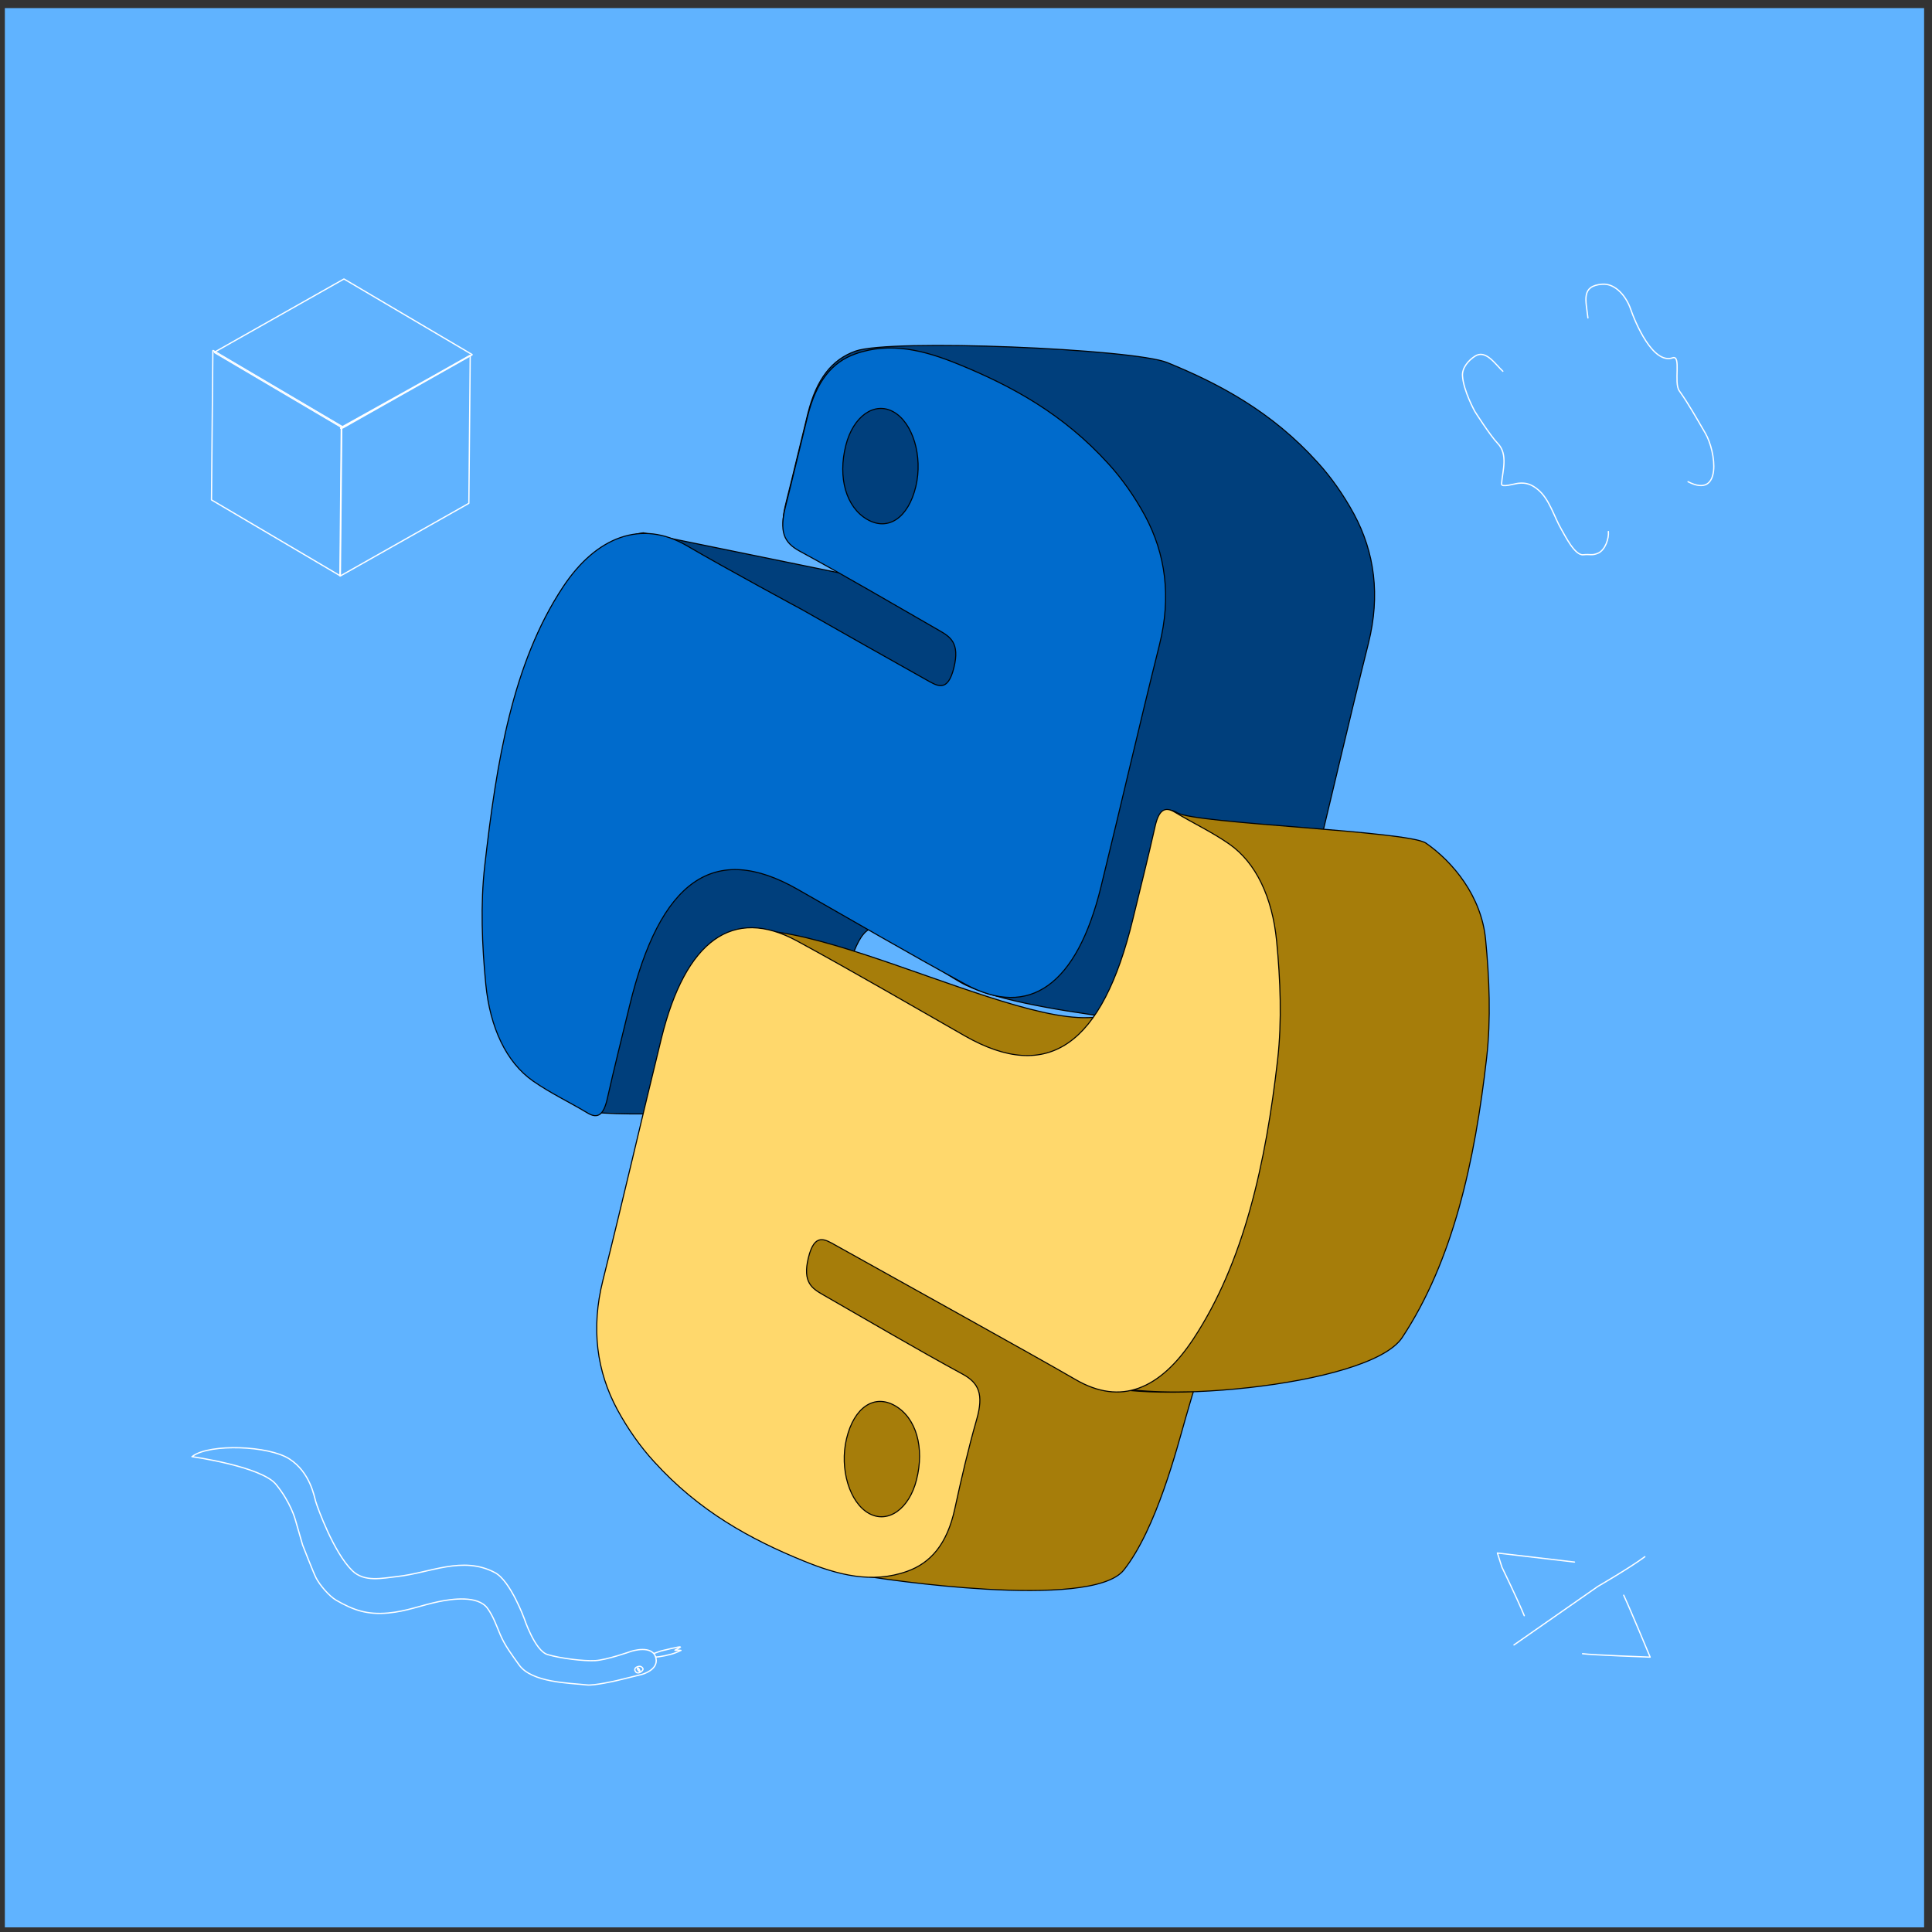
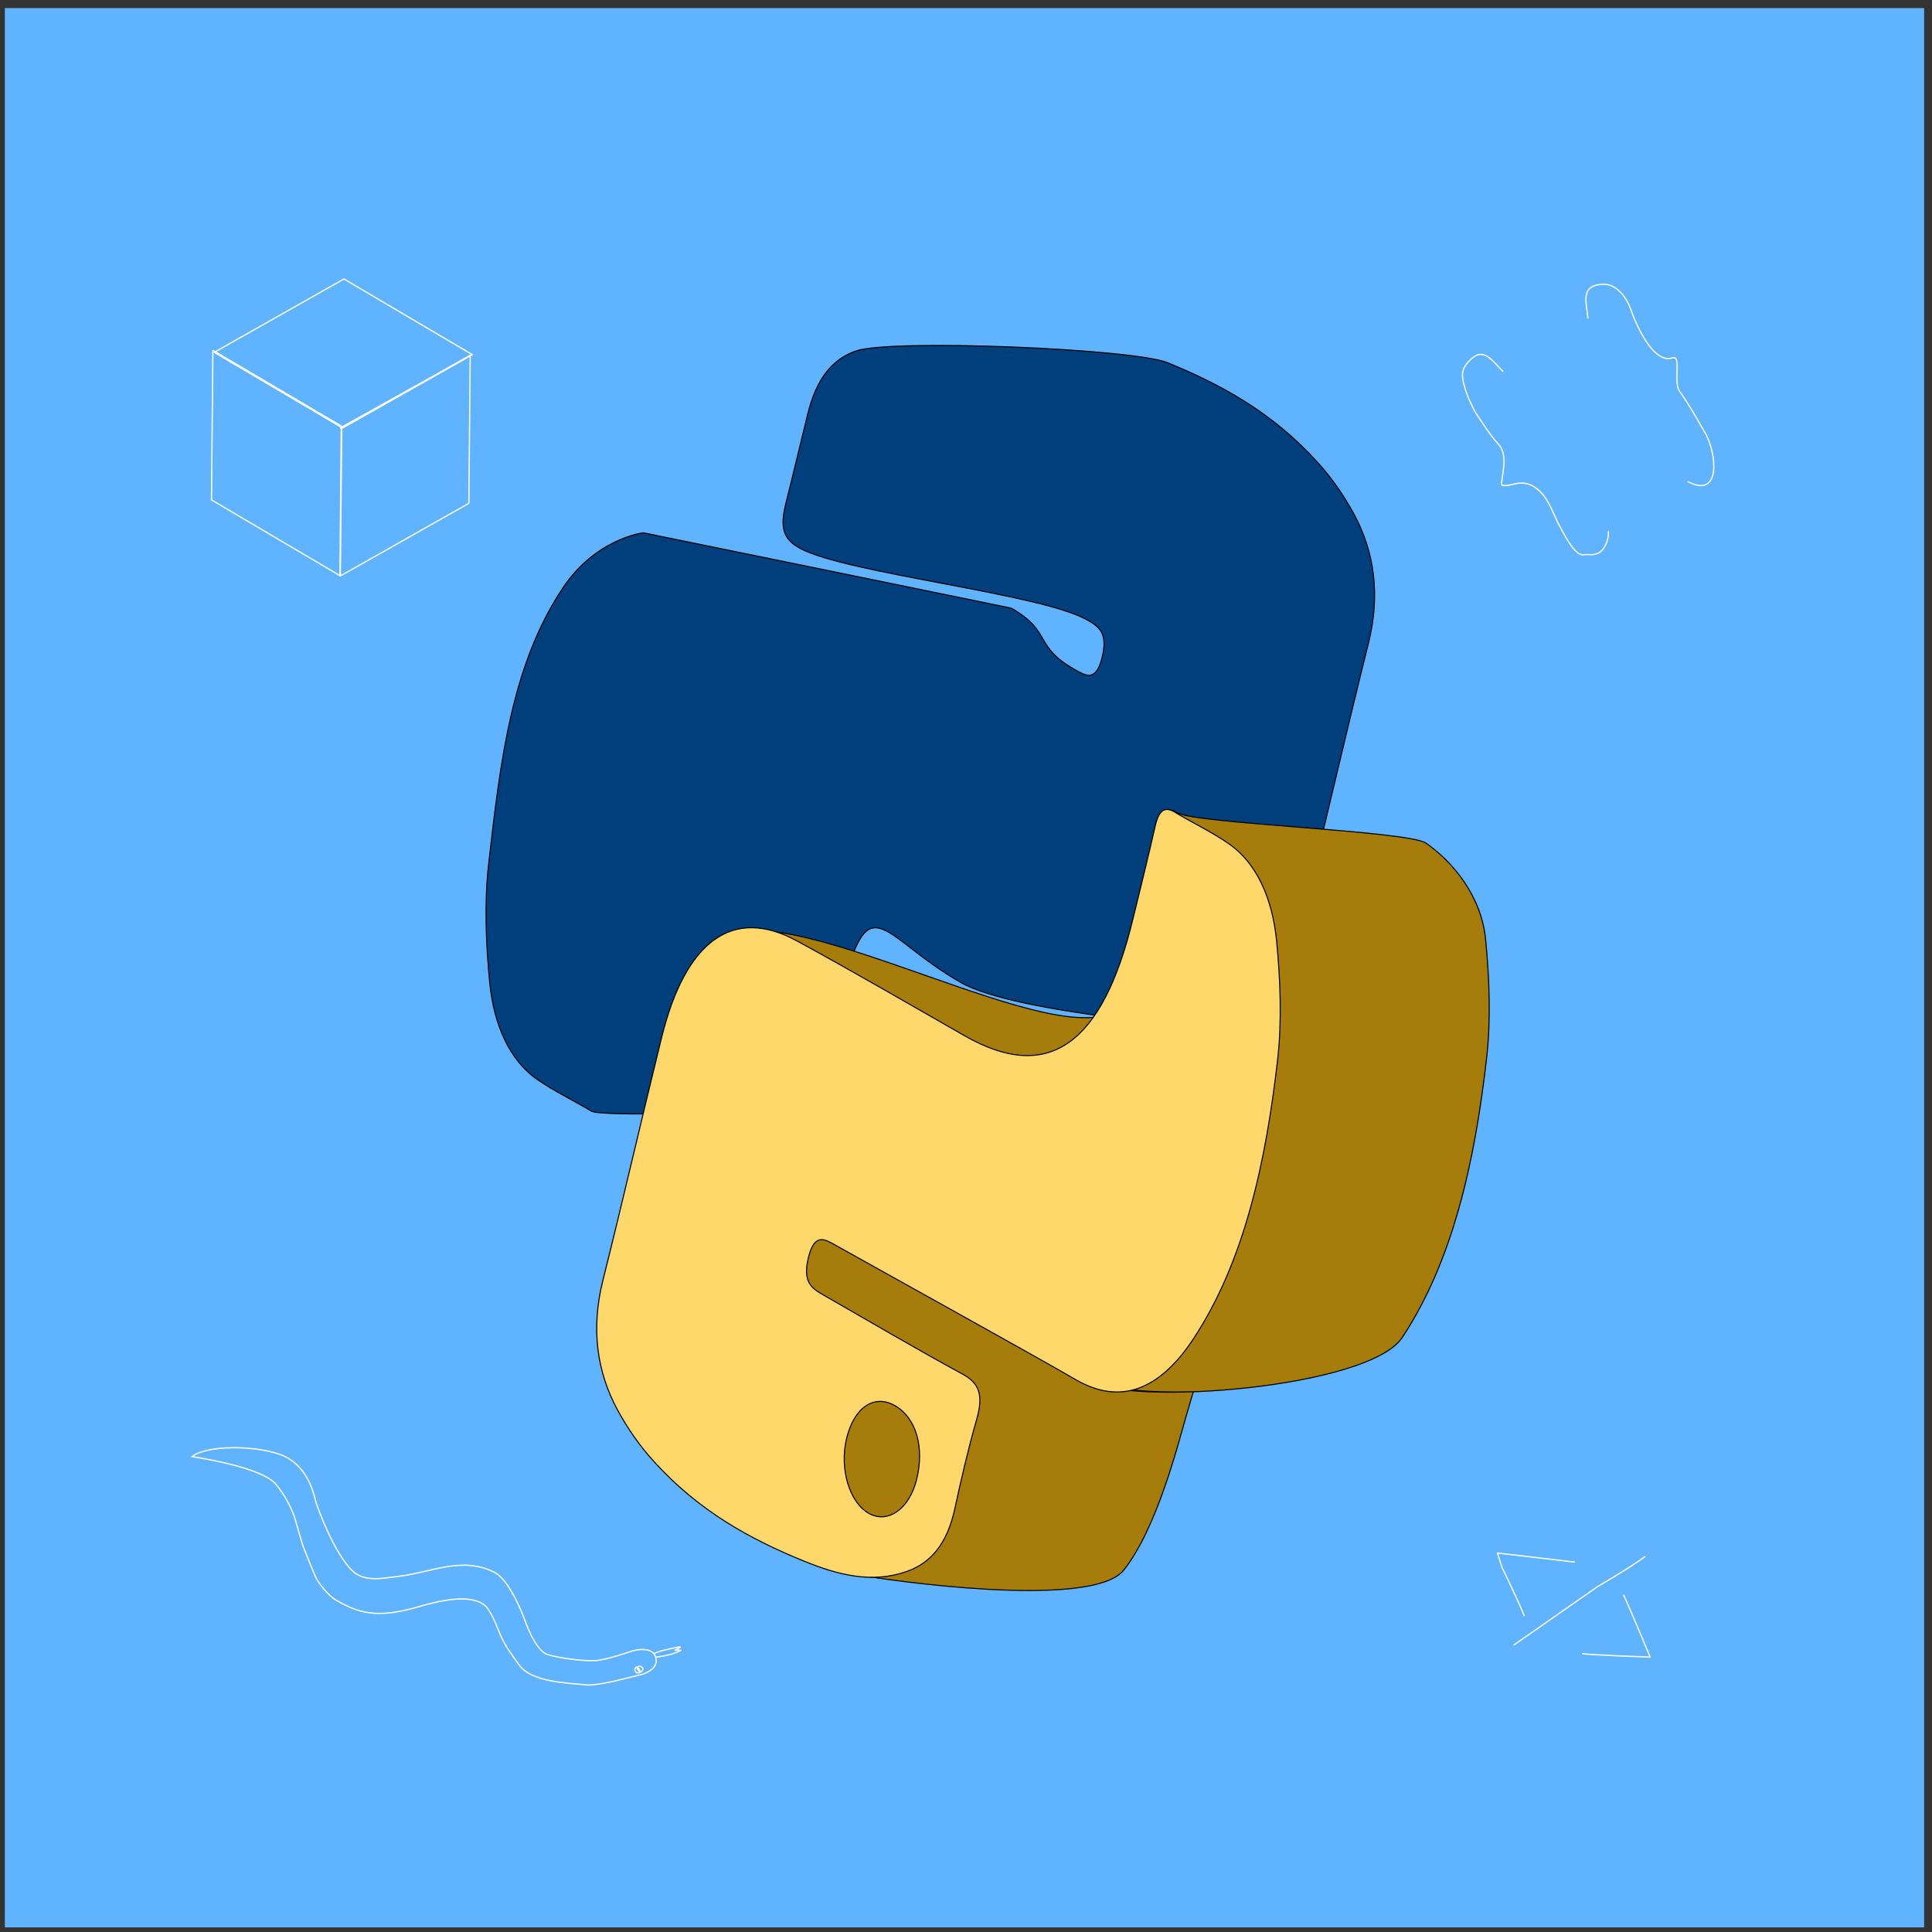
<svg xmlns="http://www.w3.org/2000/svg" width="183" height="183" viewBox="0 0 183 183" fill="none">
  <rect x="0" y="0" width="183" height="183" fill="#333333" stroke="none" />
  <g clip-path="url(#clip0)">
    <rect width="181.794" height="181.794" transform="translate(0.459 0.765)" fill="#60B3FF" />
    <path d="M142.349 35.165C141.608 34.473 140.731 33.075 139.702 33.743C139.102 34.132 138.482 34.824 138.528 35.595C138.612 37.014 139.702 38.978 139.702 38.978C139.702 38.978 141.162 41.278 141.857 41.991C142.873 43.032 142.318 44.598 142.228 45.833C142.199 46.216 143.426 45.821 143.818 45.777C144.556 45.694 145.074 45.882 145.665 46.368C146.782 47.287 147.195 48.947 147.902 50.154C148.257 50.759 149.169 52.637 149.968 52.547C150.627 52.473 150.773 52.644 151.349 52.407C152.061 52.114 152.415 50.969 152.345 50.345" stroke="white" stroke-width="0.12" stroke-linecap="round" stroke-linejoin="round" />
    <path d="M150.409 30.113C150.222 28.448 149.73 27.071 151.77 26.921C153.059 26.826 154.066 28.152 154.442 29.245C154.884 30.535 156.557 34.538 158.434 33.894C159.271 33.606 158.521 36.258 159.061 37.016C159.972 38.295 160.729 39.668 161.523 41.023C162.548 42.773 163.135 47.3 159.891 45.628" stroke="white" stroke-width="0.12" stroke-linecap="round" stroke-linejoin="round" />
    <path d="M18.261 137.918C19.917 136.735 25.442 136.92 27.413 138.193C29.385 139.465 29.757 141.732 29.911 142.246C30.064 142.759 31.603 147.06 33.373 148.779C34.52 149.892 36.206 149.485 37.624 149.33C40.761 148.987 43.819 147.34 46.879 148.957C48.361 149.74 49.666 153.337 49.666 153.337C49.666 153.337 50.668 156.363 51.864 156.72C53.059 157.078 55.292 157.359 56.391 157.294C57.491 157.229 59.777 156.417 59.777 156.417C59.777 156.417 61.861 155.725 62.138 157.086C62.364 158.202 60.784 158.606 60.784 158.606L58.42 159.186C58.42 159.186 56.304 159.678 55.598 159.599C53.927 159.412 50.37 159.384 49.172 157.706C48.497 156.76 47.828 155.882 47.382 154.829C47.022 153.98 46.735 153.122 46.189 152.357C45.278 151.081 42.786 151.455 41.558 151.707C39.931 152.042 38.511 152.629 36.772 152.784C34.77 152.964 33.48 152.517 31.85 151.577C31.188 151.195 30.3 150.157 29.94 149.463C29.693 148.984 28.662 146.338 28.662 146.338L27.974 143.952C27.974 143.952 27.546 142.317 26.148 140.606C24.749 138.895 18.18 137.975 18.18 137.975" stroke="white" stroke-width="0.12" stroke-linecap="round" stroke-linejoin="round" />
    <path d="M60.877 158.002C60.812 157.907 60.719 157.855 60.626 157.835C60.533 157.814 60.132 157.896 60.129 158.137C60.128 158.23 60.173 158.304 60.23 158.374C60.288 158.445 60.349 158.452 60.433 158.456C60.638 158.464 60.827 158.275 60.873 158.199C60.919 158.123 60.913 158.054 60.877 158.002Z" stroke="white" stroke-width="0.12" stroke-linecap="round" stroke-linejoin="round" />
    <path d="M60.392 157.992C60.485 157.936 60.663 158.298 60.606 158.332C60.55 158.366 60.299 158.048 60.392 157.992Z" stroke="white" stroke-width="0.12" stroke-linecap="round" stroke-linejoin="round" />
    <path d="M61.971 156.607C61.971 156.607 62.375 156.454 62.587 156.387C62.754 156.334 63.083 156.269 63.083 156.269C63.083 156.269 63.383 156.195 63.533 156.16C63.786 156.101 64.179 156.022 64.179 156.022C64.179 156.022 64.377 155.994 64.41 155.992C64.414 155.992 64.468 155.986 64.467 155.993C64.465 156.013 64.369 156.066 64.369 156.066L64.142 156.199L63.929 156.31C63.929 156.31 64.012 156.318 64.044 156.316C64.114 156.311 64.184 156.306 64.255 156.307C64.281 156.307 64.506 156.325 64.506 156.325C64.506 156.325 64.07 156.532 63.852 156.601C63.728 156.641 63.603 156.686 63.475 156.712C63.322 156.742 63.027 156.822 63.027 156.822L62.419 156.93L62.266 156.944L62.12 156.956" stroke="white" stroke-width="0.12" stroke-linecap="round" stroke-linejoin="round" />
    <path d="M129.616 60.938C130.759 56.372 130.196 52.317 128.254 48.702C127.24 46.844 126.075 45.191 124.788 43.784C120.511 39.055 115.604 36.397 110.569 34.345C107.377 33.043 84.362 32.068 81.037 33.256C78.84 34.038 77.349 35.835 76.515 39.193C75.823 41.98 75.165 44.804 74.449 47.636C73.83 50.066 74.244 51.102 75.774 51.933C80.197 54.334 98.589 56.204 102.984 58.724C104.043 59.331 104.975 59.903 104.397 62.251C103.809 64.648 102.833 63.998 101.801 63.417C97.871 61.214 99.698 59.83 95.774 57.598C95.719 57.574 60.937 50.467 60.937 50.467C60.937 50.467 56.422 50.985 53.269 55.757C48.464 63.029 47.404 71.987 46.284 81.837C45.87 85.471 46.025 89.384 46.384 93.064C46.782 97.147 48.319 100.462 50.878 102.241C52.548 103.402 54.321 104.226 56.029 105.257C57.012 105.849 76.979 105.428 77.321 103.909C77.98 100.974 78.712 98.074 79.417 95.165C82.31 83.183 83.147 88.582 91.01 93.064C96.301 96.077 115.419 97.382 115.419 97.382C115.419 97.382 121.801 93.131 124.078 83.86C125.948 76.241 127.712 68.548 129.617 60.938L129.616 60.938Z" fill="#003F7C" stroke="black" stroke-width="0.1" stroke-linecap="round" stroke-linejoin="round" />
    <path d="M140.815 100.195C141.228 96.561 141.074 92.649 140.715 88.969C140.317 84.885 137.623 81.638 135.064 79.86C133.393 78.699 113.231 78.023 111.523 76.993C110.54 76.4 109.998 76.84 109.656 78.36C109 81.299 108.265 84.195 107.56 87.103C104.667 99.084 109.144 96.679 109.144 96.679C109.144 96.679 112.743 96.073 103.052 96.392C93.361 96.71 68.587 81.887 66.309 91.158C64.435 98.786 76.759 113.427 74.853 121.038C73.71 125.603 76.323 129.746 78.264 133.361C79.278 135.22 72.375 136.963 73.663 138.37C77.939 143.099 71.132 145.69 76.167 147.741C79.359 149.043 82.783 149.413 82.783 149.413C82.783 149.413 103.357 152.63 106.454 148.707C109.551 144.784 111.516 137.053 112.303 134.308C112.989 131.92 113.036 131.828 113.036 131.828C95.292 132.317 102.175 125.024 97.78 122.504C96.721 121.897 95.789 121.327 96.366 118.978C96.955 116.582 97.93 117.23 98.963 117.812C102.894 120.017 99.207 128.625 102.821 130.735C107.112 133.243 129.666 131.461 132.818 126.69C137.627 119.41 139.693 110.043 140.815 100.195Z" fill="#A67D0A" stroke="black" stroke-width="0.1" stroke-linecap="round" stroke-linejoin="round" />
    <path d="M121.02 100.346C121.433 96.711 121.279 92.799 120.92 89.119C120.522 85.036 118.985 81.72 116.427 79.942C114.756 78.781 112.983 77.957 111.275 76.927C110.292 76.334 109.75 76.774 109.408 78.294C108.751 81.233 108.017 84.129 107.312 87.037C104.419 99.018 99.264 102.607 91.401 98.126C86.11 95.114 80.836 92.031 75.516 89.139C69.423 85.822 64.927 89.073 62.65 98.343C60.775 105.971 59.013 113.665 57.107 121.275C55.964 125.841 56.528 129.897 58.47 133.512C59.483 135.371 60.648 137.023 61.936 138.43C66.212 143.159 71.119 145.818 76.154 147.869C79.345 149.171 82.595 150.026 85.92 148.838C88.117 148.055 89.702 146.311 90.442 142.902C91.061 140.049 91.721 137.204 92.508 134.459C93.195 132.071 92.713 130.993 91.183 130.161C86.761 127.759 82.38 125.175 77.985 122.655C76.926 122.048 75.994 121.478 76.571 119.129C77.16 116.732 78.135 117.381 79.168 117.963C83.099 120.168 98.248 128.554 101.863 130.664C106.154 133.172 109.871 131.612 113.024 126.841C117.832 119.561 119.898 110.194 121.02 100.346ZM84.797 133.161C86.783 134.314 87.589 137.11 86.811 140.179C86.118 142.922 84.122 144.339 82.329 143.364C80.471 142.353 79.499 139.138 80.185 136.269C80.895 133.301 82.813 132.007 84.797 133.161Z" fill="#FFD86C" stroke="black" stroke-width="0.1" stroke-linecap="round" stroke-linejoin="round" />
-     <path d="M82.133 49.196C80.147 48.043 79.341 45.247 80.119 42.178C80.813 39.436 82.808 38.018 84.602 38.994C86.46 40.005 87.432 43.22 86.746 46.089C86.036 49.057 84.117 50.349 82.133 49.196ZM109.821 61.089C110.964 56.522 110.401 52.467 108.459 48.852C107.445 46.994 106.28 45.341 104.993 43.934C100.716 39.206 95.809 36.547 90.773 34.495C87.582 33.193 84.333 32.339 81.008 33.526C78.811 34.309 77.32 36.105 76.486 39.463C75.794 42.251 75.136 45.074 74.42 47.906C73.801 50.337 74.215 51.372 75.745 52.203C80.168 54.605 84.548 57.189 88.943 59.708C90.002 60.316 90.934 60.887 90.356 63.235C89.768 65.632 88.792 64.983 87.76 64.402C83.83 62.199 79.903 59.98 75.979 57.748C75.924 57.724 68.68 53.81 65.068 51.695C60.777 49.188 56.483 50.824 53.33 55.596C48.525 62.868 47.034 72.157 45.914 82.007C45.5 85.641 45.655 89.553 46.014 93.233C46.411 97.316 47.949 100.632 50.508 102.41C52.178 103.571 53.951 104.396 55.659 105.426C56.642 106.019 57.184 105.578 57.526 104.059C58.185 101.124 58.917 98.224 59.622 95.315C62.515 83.334 67.67 79.745 75.533 84.227C80.823 87.239 86.098 90.322 91.418 93.214C97.51 96.531 102.006 93.281 104.283 84.01C106.153 76.391 107.916 68.698 109.822 61.088L109.821 61.089Z" fill="#006BCC" stroke="black" stroke-width="0.1" stroke-linecap="round" stroke-linejoin="round" />
    <path d="M144.379 153.039C143.758 151.51 142.267 148.453 142.267 148.453L141.835 147.103L149.136 147.959" stroke="white" stroke-width="0.12" stroke-linecap="round" stroke-linejoin="round" />
    <path d="M143.404 155.81L151.345 150.269C151.345 150.269 154.431 148.478 155.802 147.452" stroke="white" stroke-width="0.12" stroke-linecap="round" stroke-linejoin="round" />
    <path d="M153.799 151.1C154.483 152.576 156.304 156.965 156.304 156.965C156.304 156.965 150.77 156.764 149.901 156.64" stroke="white" stroke-width="0.12" stroke-linecap="round" stroke-linejoin="round" />
    <path d="M32.37 40.391L32.37 40.391L32.241 54.509L32.241 54.509C32.241 54.513 32.24 54.517 32.238 54.52C32.236 54.524 32.233 54.527 32.229 54.529C32.226 54.531 32.222 54.532 32.218 54.532C32.214 54.532 32.21 54.531 32.206 54.529L32.206 54.529L20.045 47.358C20.044 47.358 20.044 47.358 20.044 47.358C20.041 47.356 20.038 47.353 20.036 47.349C20.034 47.346 20.033 47.342 20.033 47.338C20.033 47.338 20.033 47.338 20.033 47.338L20.162 33.221L20.162 33.22C20.162 33.216 20.163 33.212 20.165 33.209C20.167 33.205 20.17 33.203 20.174 33.2C20.177 33.199 20.181 33.197 20.185 33.198C20.189 33.198 20.193 33.199 20.197 33.201L20.197 33.201L32.358 40.371L32.359 40.372C32.362 40.373 32.365 40.376 32.366 40.379L32.419 40.35L32.367 40.38C32.369 40.384 32.37 40.387 32.37 40.391Z" stroke="white" stroke-width="0.12" />
    <path d="M44.537 33.673L44.536 33.671C44.534 33.668 44.532 33.666 44.529 33.664L44.529 33.664C44.525 33.662 44.521 33.661 44.517 33.661C44.513 33.661 44.509 33.662 44.506 33.664C44.506 33.664 44.506 33.664 44.506 33.664L32.337 40.542M44.537 33.673L32.307 40.49M44.537 33.673C44.538 33.674 44.538 33.676 44.539 33.678C44.539 33.679 44.539 33.681 44.539 33.682L44.539 33.683L44.411 47.661C44.411 47.661 44.411 47.661 44.411 47.661C44.411 47.665 44.41 47.669 44.408 47.672C44.406 47.675 44.404 47.678 44.4 47.68L32.231 54.559L32.231 54.559C32.228 54.56 32.224 54.562 32.22 54.562C32.216 54.562 32.212 54.56 32.209 54.558C32.206 54.556 32.203 54.554 32.201 54.55C32.199 54.547 32.198 54.543 32.198 54.539L32.326 40.562L44.537 33.673ZM32.337 40.542L32.337 40.542L32.307 40.49M32.337 40.542C32.337 40.542 32.337 40.542 32.337 40.542L32.307 40.49M32.337 40.542C32.334 40.544 32.331 40.547 32.329 40.55C32.327 40.554 32.326 40.558 32.326 40.562L32.326 40.561L32.265 40.561C32.266 40.546 32.27 40.532 32.277 40.52C32.284 40.507 32.295 40.497 32.307 40.49" stroke="white" stroke-width="0.12" />
    <path d="M44.717 33.584L44.718 33.586C44.72 33.589 44.721 33.592 44.721 33.596L44.721 33.596C44.721 33.6 44.719 33.604 44.717 33.608C44.715 33.611 44.712 33.614 44.709 33.616L32.463 40.538C32.459 40.54 32.455 40.541 32.451 40.541C32.447 40.541 32.443 40.54 32.44 40.538C32.44 40.538 32.44 40.538 32.44 40.538L20.322 33.393C20.319 33.391 20.316 33.388 20.314 33.385C20.312 33.381 20.311 33.377 20.311 33.373C20.311 33.369 20.312 33.365 20.314 33.362C20.316 33.359 20.319 33.356 20.323 33.354L20.323 33.354L32.569 26.432C32.572 26.43 32.576 26.429 32.58 26.429C32.584 26.429 32.588 26.43 32.592 26.432C32.592 26.432 32.592 26.432 32.592 26.432L44.709 33.577L44.709 33.577L44.71 33.577C44.713 33.579 44.715 33.581 44.717 33.584Z" stroke="white" stroke-width="0.12" />
  </g>
  <defs>
    <clipPath id="clip0">
      <rect width="181.794" height="181.794" fill="white" transform="translate(0.459 0.765)" />
    </clipPath>
  </defs>
</svg>